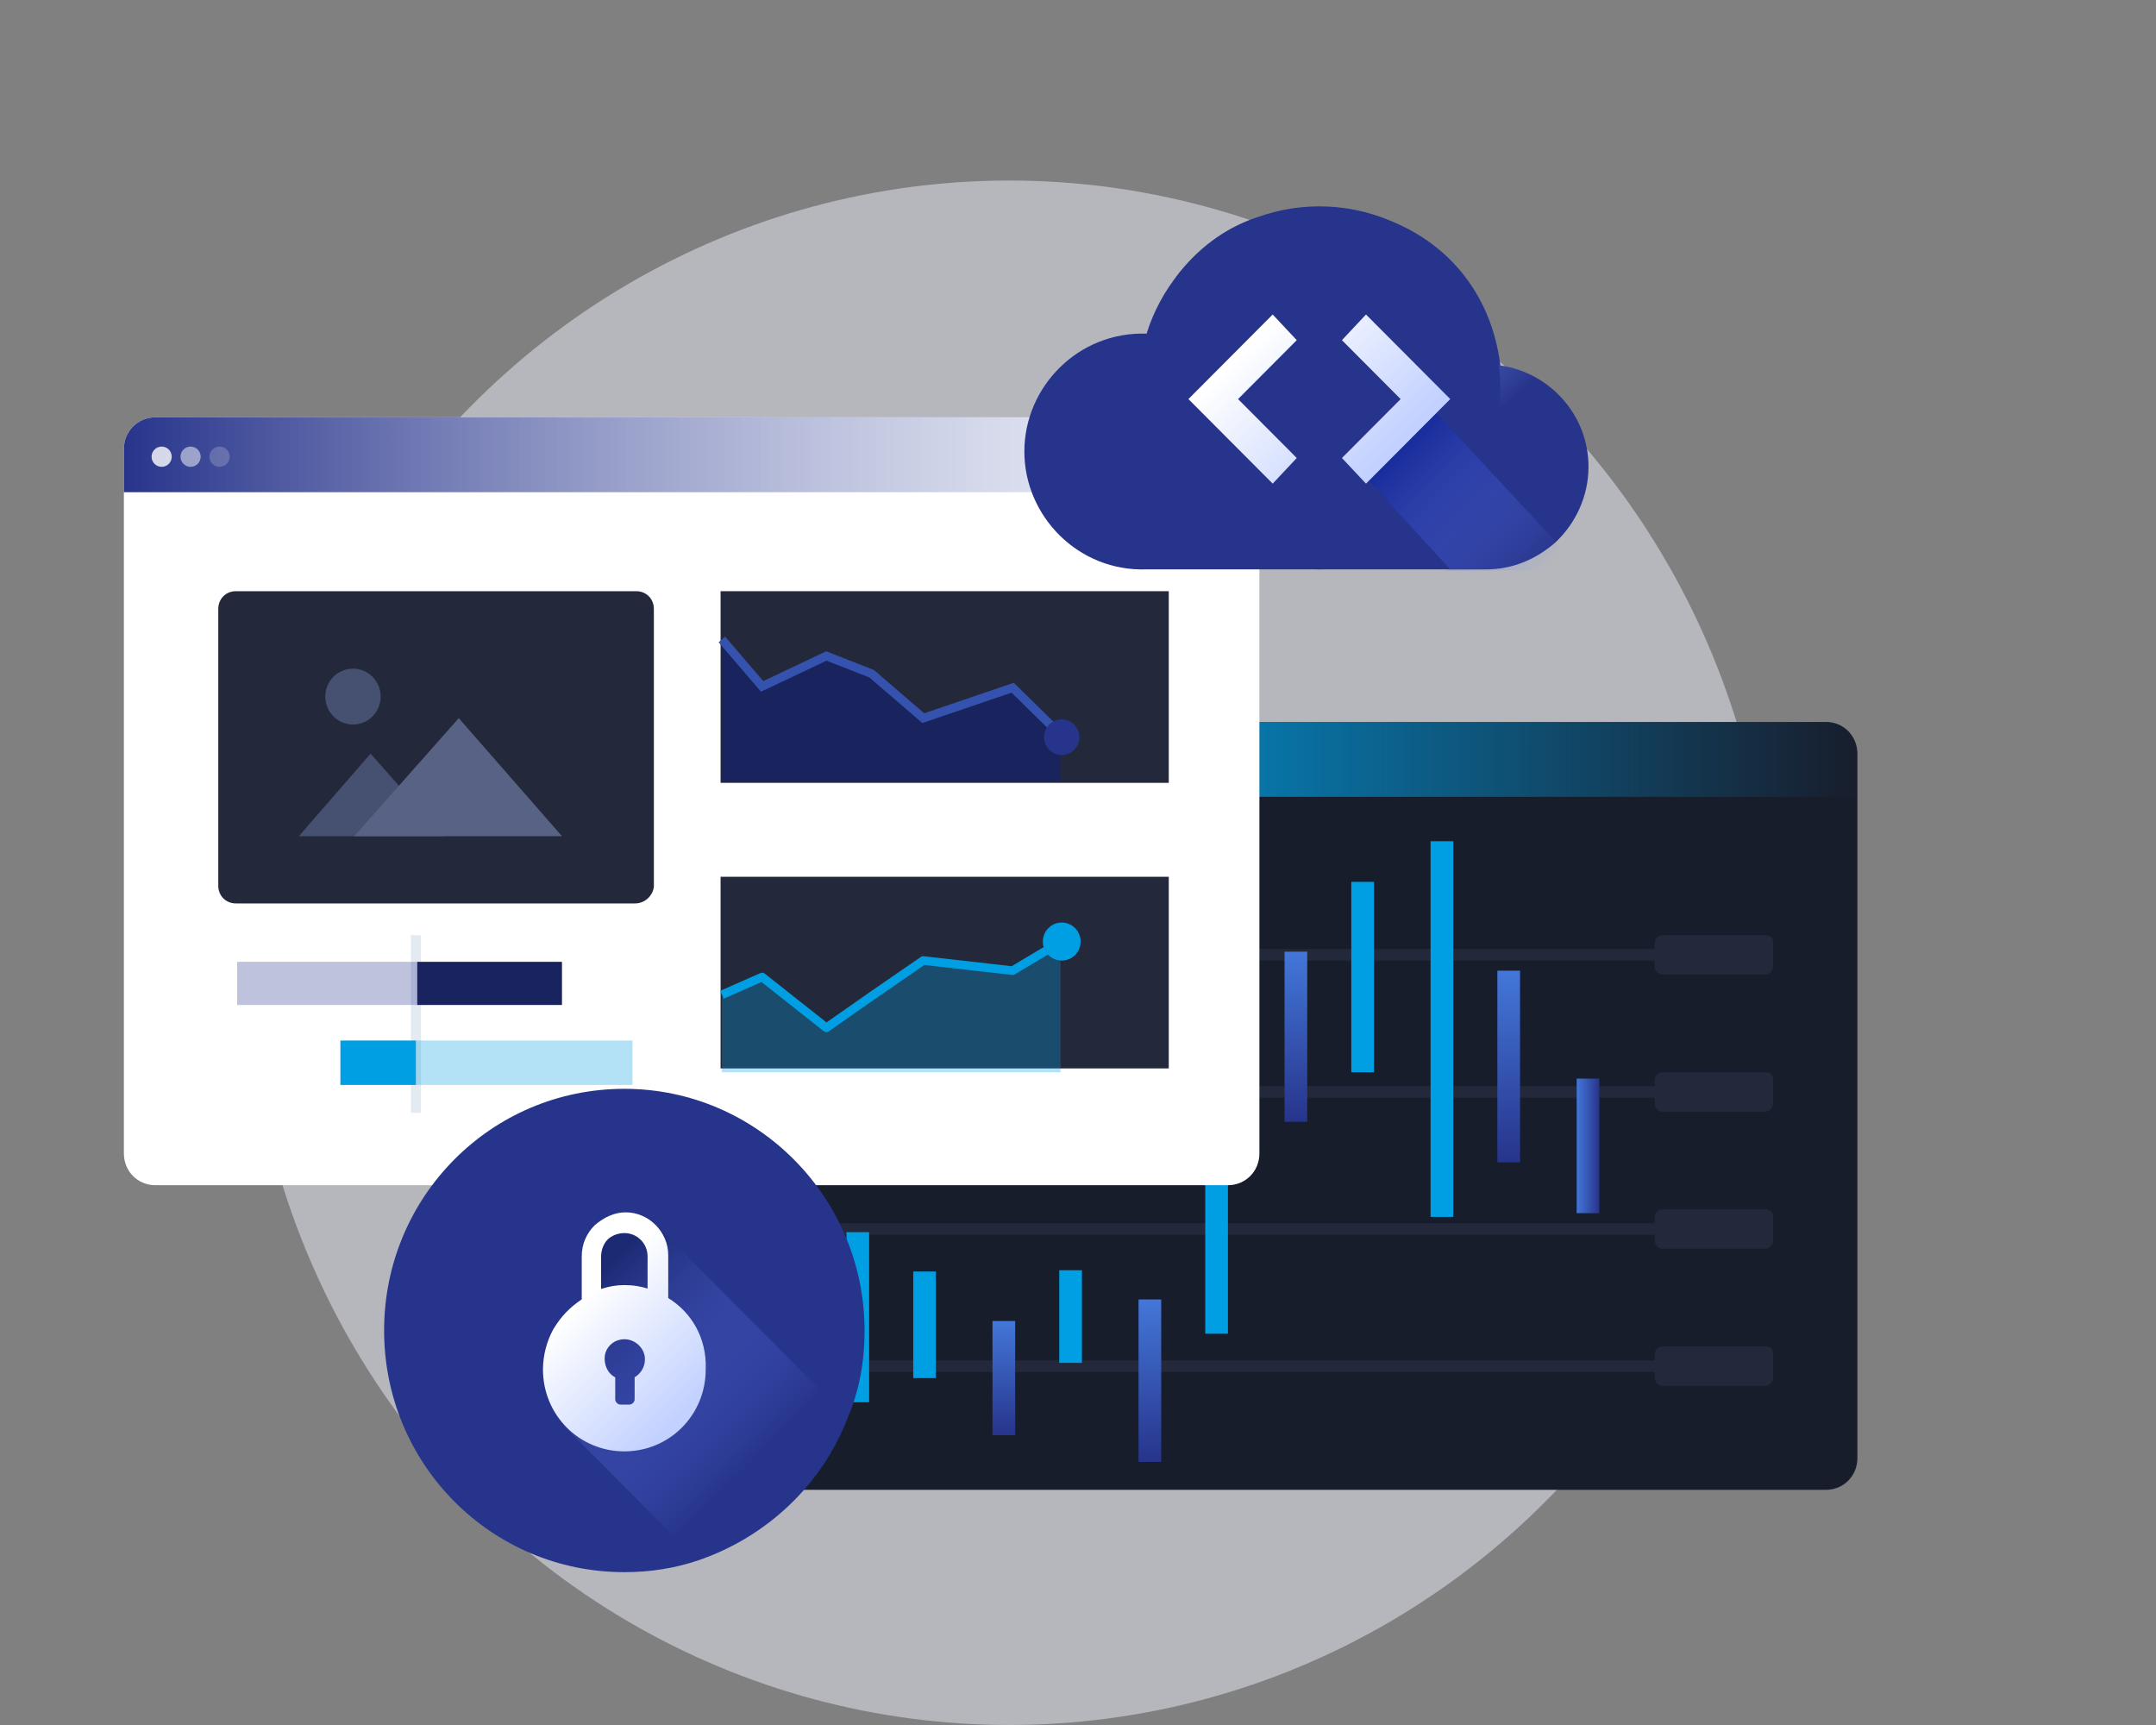
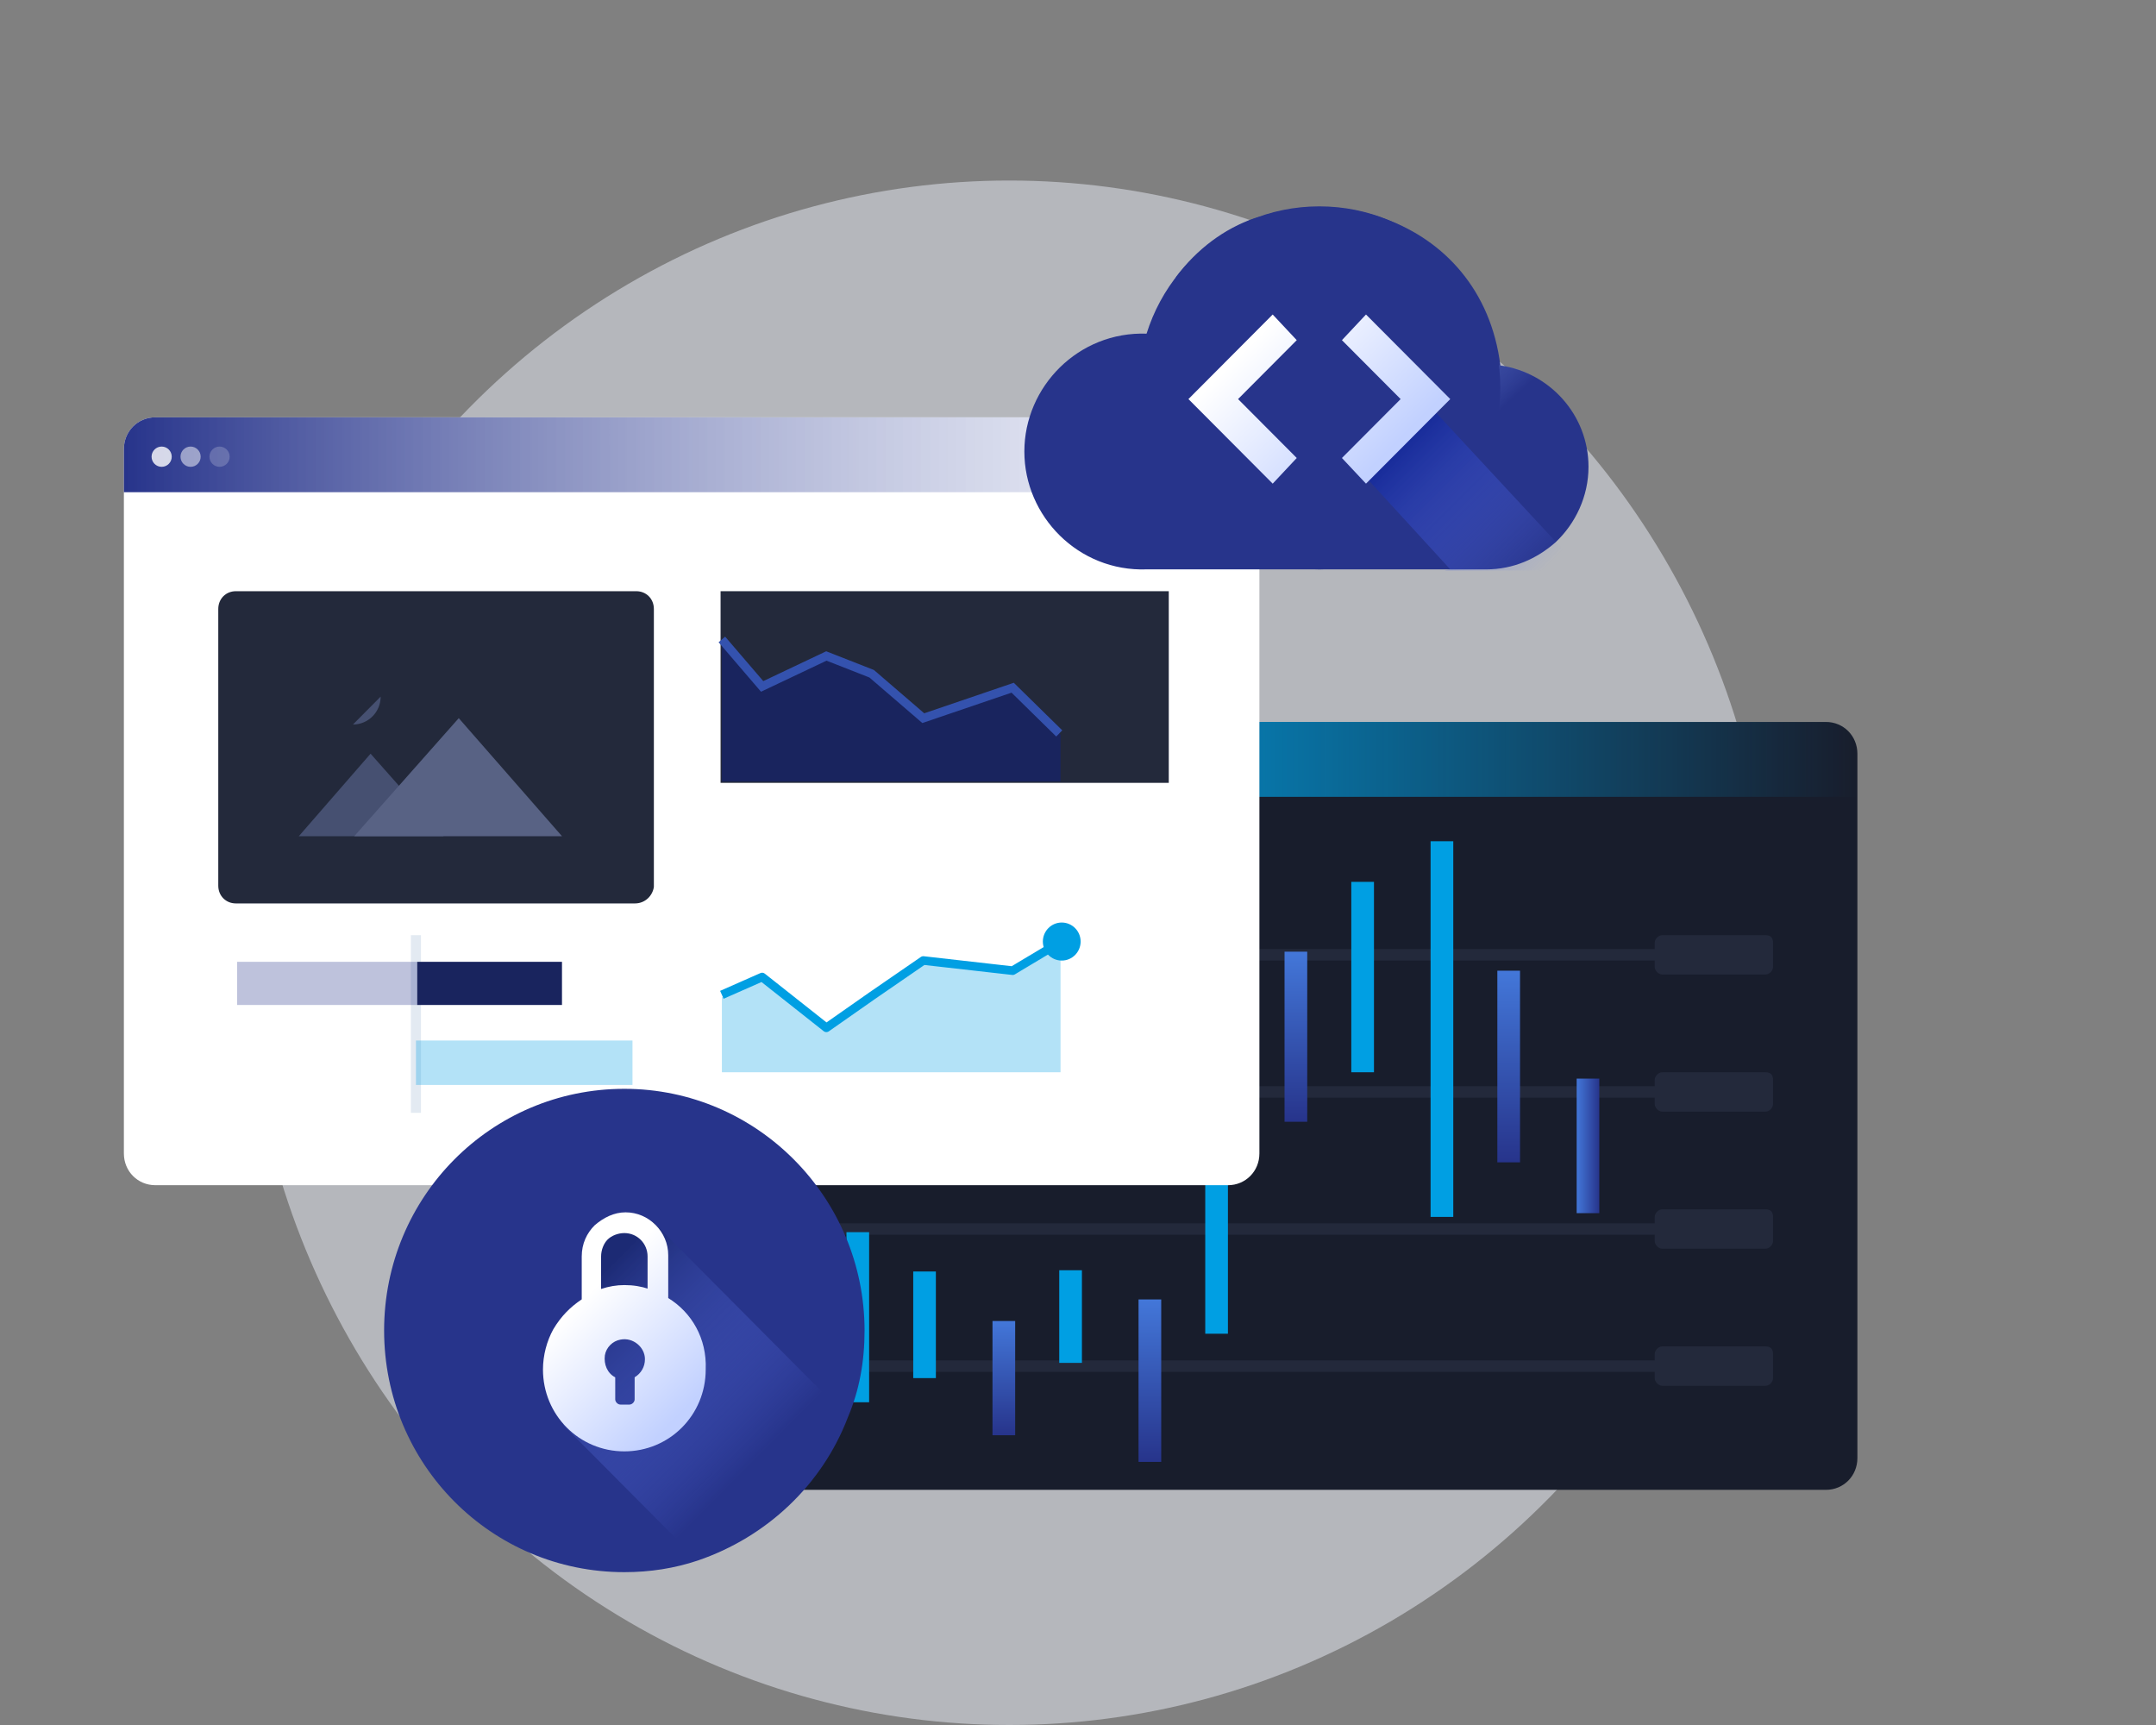
<svg xmlns="http://www.w3.org/2000/svg" xmlns:xlink="http://www.w3.org/1999/xlink" id="_Слой_2" data-name="Слой 2" viewBox="0 0 500 400">
  <rect x="0" y="0" width="500" height="400" fill="#808080" stroke="none" />
  <defs>
    <style>
      .cls-1, .cls-2, .cls-3 {
        fill: none;
      }

      .cls-4 {
        fill: #23293b;
      }

      .cls-5 {
        fill: #465071;
      }

      .cls-6 {
        fill: #e3eaf2;
      }

      .cls-7 {
        fill: #586284;
      }

      .cls-2 {
        stroke: #009fe3;
        stroke-linejoin: round;
      }

      .cls-2, .cls-3 {
        stroke-width: 2px;
      }

      .cls-8 {
        fill: #181d2c;
      }

      .cls-9, .cls-10 {
        fill: #27348b;
      }

      .cls-9, .cls-11 {
        opacity: .3;
      }

      .cls-12, .cls-13, .cls-14, .cls-15 {
        fill: #fff;
      }

      .cls-16 {
        fill: url(#_Безымянный_градиент_15-3);
      }

      .cls-17 {
        fill: url(#_Безымянный_градиент_15-2);
      }

      .cls-18 {
        fill: url(#_Безымянный_градиент_25-4);
      }

      .cls-19 {
        fill: url(#_Безымянный_градиент_25-3);
      }

      .cls-20 {
        fill: url(#_Безымянный_градиент_25-2);
      }

      .cls-21 {
        fill: url(#_Безымянный_градиент_25-5);
      }

      .cls-22 {
        fill: #eaeef9;
      }

      .cls-22, .cls-15 {
        opacity: .5;
      }

      .cls-23 {
        fill: #19245e;
      }

      .cls-24 {
        fill: url(#_Безымянный_градиент_25);
      }

      .cls-25 {
        fill: url(#_Безымянный_градиент_24);
      }

      .cls-26 {
        fill: url(#_Безымянный_градиент_28);
      }

      .cls-27 {
        fill: url(#_Безымянный_градиент_14);
      }

      .cls-28 {
        fill: url(#_Безымянный_градиент_12);
      }

      .cls-29 {
        fill: url(#_Безымянный_градиент_15);
      }

      .cls-30 {
        fill: url(#_Безымянный_градиент_18);
      }

      .cls-11, .cls-31 {
        fill: #009fe3;
      }

      .cls-13 {
        opacity: .8;
      }

      .cls-13, .cls-14, .cls-15 {
        isolation: isolate;
      }

      .cls-3 {
        stroke: #3452ae;
        stroke-miterlimit: 10;
      }

      .cls-14 {
        opacity: .2;
      }
    </style>
    <linearGradient id="_Безымянный_градиент_28" data-name="Безымянный градиент 28" x1="167.41" y1="225.91" x2="431.04" y2="225.91" gradientTransform="translate(0 402) scale(1 -1)" gradientUnits="userSpaceOnUse">
      <stop offset=".22" stop-color="#009fe3" />
      <stop offset="1" stop-color="#009fe3" stop-opacity="0" />
    </linearGradient>
    <linearGradient id="_Безымянный_градиент_25" data-name="Безымянный градиент 25" x1="232.8" y1="95.68" x2="232.8" y2="69.19" gradientTransform="translate(0 402) scale(1 -1)" gradientUnits="userSpaceOnUse">
      <stop offset="0" stop-color="#4377d9" />
      <stop offset="1" stop-color="#27348b" />
    </linearGradient>
    <linearGradient id="_Безымянный_градиент_25-2" data-name="Безымянный градиент 25" x1="266.67" y1="100.68" x2="266.67" y2="63.01" xlink:href="#_Безымянный_градиент_25" />
    <linearGradient id="_Безымянный_градиент_25-3" data-name="Безымянный градиент 25" x1="300.54" y1="181.32" x2="300.54" y2="141.89" xlink:href="#_Безымянный_градиент_25" />
    <linearGradient id="_Безымянный_градиент_25-4" data-name="Безымянный градиент 25" x1="349.88" y1="176.91" x2="349.88" y2="132.47" xlink:href="#_Безымянный_градиент_25" />
    <linearGradient id="_Безымянный_градиент_25-5" data-name="Безымянный градиент 25" x1="365.64" y1="265.71" x2="370.9" y2="265.71" gradientTransform="matrix(1,0,0,1,0,0)" xlink:href="#_Безымянный_градиент_25" />
    <linearGradient id="_Безымянный_градиент_24" data-name="Безымянный градиент 24" x1="28.73" y1="296.54" x2="292.07" y2="296.54" gradientTransform="translate(0 402) scale(1 -1)" gradientUnits="userSpaceOnUse">
      <stop offset="0" stop-color="#27348b" />
      <stop offset="1" stop-color="#eaeef9" stop-opacity=".5" />
    </linearGradient>
    <linearGradient id="_Безымянный_градиент_12" data-name="Безымянный градиент 12" x1="318.5" y1="322.22" x2="339.58" y2="299.29" gradientTransform="translate(0 402) scale(1 -1)" gradientUnits="userSpaceOnUse">
      <stop offset="0" stop-color="#0f255f" />
      <stop offset="1" stop-color="#87a5ff" stop-opacity="0" />
    </linearGradient>
    <linearGradient id="_Безымянный_градиент_14" data-name="Безымянный градиент 14" x1="321.54" y1="300.72" x2="355.18" y2="267.17" gradientTransform="translate(0 402) scale(1 -1)" gradientUnits="userSpaceOnUse">
      <stop offset="0" stop-color="#0f2392" />
      <stop offset="1" stop-color="#657eff" stop-opacity="0" />
    </linearGradient>
    <linearGradient id="_Безымянный_градиент_18" data-name="Безымянный градиент 18" x1="134.24" y1="101.71" x2="173.97" y2="62.21" gradientTransform="translate(0 402) scale(1 -1)" gradientUnits="userSpaceOnUse">
      <stop offset="0" stop-color="#1c2a74" />
      <stop offset="1" stop-color="#657eff" stop-opacity="0" />
    </linearGradient>
    <linearGradient id="_Безымянный_градиент_15" data-name="Безымянный градиент 15" x1="160.19" y1="76.12" x2="135.3" y2="100.87" gradientTransform="translate(0 402) scale(1 -1)" gradientUnits="userSpaceOnUse">
      <stop offset=".01" stop-color="#c2d1ff" />
      <stop offset="1" stop-color="#fff" />
    </linearGradient>
    <linearGradient id="_Безымянный_градиент_15-2" data-name="Безымянный градиент 15" x1="314.94" y1="289.75" x2="286.19" y2="318.4" xlink:href="#_Безымянный_градиент_15" />
    <linearGradient id="_Безымянный_градиент_15-3" data-name="Безымянный градиент 15" x1="325.72" y1="300.56" x2="296.97" y2="329.21" xlink:href="#_Безымянный_градиент_15" />
  </defs>
  <g id="_Слой_1-2" data-name="Слой 1">
    <rect class="cls-1" width="500" height="400" />
    <ellipse class="cls-22" cx="234.06" cy="220.93" rx="176.74" ry="179.07" />
    <path class="cls-8" d="M423.45,167.41c4.09,0,7.3,3.24,7.3,7.36v163.34c0,4.12-3.21,7.36-7.3,7.36h-248.75c-4.09,0-7.3-3.24-7.3-7.36v-163.34c0-4.12,3.21-7.36,7.3-7.36h248.75Z" />
    <path class="cls-26" d="M431.04,174.76v10.01H167.41v-10.01c0-4.12,3.21-7.36,7.3-7.36h248.75c4.09,0,7.59,3.24,7.59,7.36Z" />
    <path class="cls-13" d="M176.16,178.59c1.29,0,2.33-1.05,2.33-2.35s-1.04-2.35-2.33-2.35-2.34,1.05-2.34,2.35,1.05,2.35,2.34,2.35Z" />
    <path class="cls-15" d="M182.88,178.59c1.29,0,2.34-1.05,2.34-2.35s-1.05-2.35-2.34-2.35-2.34,1.05-2.34,2.35,1.05,2.35,2.34,2.35Z" />
    <path class="cls-14" d="M189.6,178.59c1.29,0,2.34-1.05,2.34-2.35s-1.05-2.35-2.34-2.35-2.34,1.05-2.34,2.35,1.05,2.35,2.34,2.35Z" />
    <path class="cls-4" d="M409.44,312.21h-23.94c-.88,0-1.75.88-1.75,1.77v1.47h-207.29v2.65h207.29v1.47c0,.88.88,1.77,1.75,1.77h23.94c.88,0,1.75-.88,1.75-1.77v-5.59c0-1.18-.58-1.77-1.75-1.77Z" />
    <path class="cls-4" d="M409.44,280.42h-23.94c-.88,0-1.75.88-1.75,1.77v1.47h-207.29v2.65h207.29v1.47c0,.88.88,1.77,1.75,1.77h23.94c.88,0,1.75-.88,1.75-1.77v-5.59c0-1.18-.58-1.77-1.75-1.77Z" />
    <path class="cls-4" d="M409.44,248.64h-23.94c-.88,0-1.75.88-1.75,1.77v1.47h-207.29v2.65h207.29v1.47c0,.88.88,1.77,1.75,1.77h23.94c.88,0,1.75-.88,1.75-1.77v-5.59c0-1.18-.58-1.77-1.75-1.77Z" />
    <path class="cls-4" d="M409.44,216.85h-23.94c-.88,0-1.75.88-1.75,1.76v1.47h-207.29v2.65h207.29v1.47c0,.88.88,1.77,1.75,1.77h23.94c.88,0,1.75-.88,1.75-1.77v-5.59c0-1.18-.58-1.76-1.75-1.76Z" />
    <path class="cls-31" d="M201.56,285.72h-5.26v39.44h5.26v-39.44Z" />
    <path class="cls-31" d="M217.04,294.84h-5.25v24.72h5.25v-24.72Z" />
    <path class="cls-24" d="M235.43,306.32h-5.26v26.49h5.26v-26.49Z" />
    <path class="cls-31" d="M250.91,294.55h-5.26v21.48h5.26v-21.48Z" />
    <path class="cls-20" d="M269.3,301.32h-5.26v37.67h5.26v-37.67Z" />
    <path class="cls-31" d="M284.77,216.56h-5.26v92.71h5.26v-92.71Z" />
    <path class="cls-19" d="M303.16,220.68h-5.26v39.44h5.26v-39.44Z" />
    <path class="cls-31" d="M318.64,204.49h-5.26v44.15h5.26v-44.15Z" />
    <path class="cls-31" d="M337.03,195.07h-5.26v87.11h5.26v-87.11Z" />
    <path class="cls-18" d="M352.51,225.09h-5.26v44.44h5.26v-44.44Z" />
    <path class="cls-21" d="M370.9,250.11h-5.25v31.2h5.25v-31.2Z" />
    <path class="cls-12" d="M284.77,96.77c4.09,0,7.3,3.24,7.3,7.36v163.34c0,4.12-3.21,7.36-7.3,7.36H36.03c-4.09,0-7.3-3.24-7.3-7.36V104.13c0-4.12,3.21-7.36,7.3-7.36h248.75Z" />
    <path class="cls-25" d="M292.07,104.13v10.01H28.73v-10.01c0-4.12,3.21-7.36,7.3-7.36h248.75c4.09,0,7.3,3.24,7.3,7.36Z" />
    <path class="cls-13" d="M37.49,108.25c1.29,0,2.34-1.05,2.34-2.35s-1.05-2.35-2.34-2.35-2.34,1.05-2.34,2.35,1.05,2.35,2.34,2.35Z" />
    <path class="cls-15" d="M44.2,108.25c1.29,0,2.34-1.05,2.34-2.35s-1.05-2.35-2.34-2.35-2.34,1.05-2.34,2.35,1.05,2.35,2.34,2.35Z" />
    <path class="cls-14" d="M50.92,108.25c1.29,0,2.34-1.05,2.34-2.35s-1.05-2.35-2.34-2.35-2.34,1.05-2.34,2.35,1.05,2.35,2.34,2.35Z" />
    <path class="cls-4" d="M271.05,137.09h-103.94v44.44h103.94v-44.44Z" />
-     <path class="cls-4" d="M271.05,203.31h-103.94v44.44h103.94v-44.44Z" />
    <path class="cls-23" d="M245.94,170.35l-11.09-10.3-20.73,7.06-11.97-10.3-10.51-3.83-14.89,7.06-9.34-11.18v32.37h78.54v-10.89Z" />
    <path class="cls-3" d="M167.41,148.28l9.34,10.89,14.89-7.06,10.51,4.12,11.97,10.3,20.73-7.06,10.8,10.6" />
    <path class="cls-11" d="M245.94,219.21l-11.09,6.47-20.73-2.35-11.97,8.24-10.51,7.36-14.89-11.77-9.34,4.12v17.36h78.54s0-29.72,0-29.43Z" />
    <path class="cls-2" d="M167.41,230.68l9.34-4.12,14.89,11.77,10.51-7.36,11.97-8.24,20.73,2.35,10.8-6.47" />
-     <path class="cls-10" d="M246.23,175.06c2.26,0,4.09-1.85,4.09-4.12s-1.83-4.12-4.09-4.12-4.09,1.85-4.09,4.12,1.83,4.12,4.09,4.12Z" />
    <path class="cls-31" d="M246.23,222.74c2.42,0,4.38-1.98,4.38-4.41s-1.96-4.41-4.38-4.41-4.38,1.98-4.38,4.41,1.96,4.41,4.38,4.41Z" />
    <path class="cls-4" d="M147.26,209.49H54.71c-2.34,0-4.09-1.77-4.09-4.12v-64.16c0-2.35,1.75-4.12,4.09-4.12h92.84c2.34,0,4.09,1.77,4.09,4.12v64.45c-.29,2.06-2.04,3.83-4.38,3.83Z" />
    <path class="cls-5" d="M102.88,193.9h-33.58l16.64-19.13,16.93,19.13Z" />
    <path class="cls-7" d="M130.33,193.9h-48.17l24.23-27.37,23.94,27.37Z" />
-     <path class="cls-5" d="M81.86,168c3.55,0,6.42-2.9,6.42-6.47s-2.88-6.48-6.42-6.48-6.42,2.9-6.42,6.48,2.88,6.47,6.42,6.47Z" />
+     <path class="cls-5" d="M81.86,168c3.55,0,6.42-2.9,6.42-6.47Z" />
    <path class="cls-6" d="M97.63,216.85h-2.34v41.2h2.34v-41.2Z" />
    <path class="cls-23" d="M130.33,223.03h-33.58v10.01h33.58v-10.01Z" />
    <path class="cls-9" d="M96.75,223.03h-41.75v10.01h41.75v-10.01Z" />
-     <path class="cls-31" d="M78.94,251.58h17.52v-10.3h-17.52v10.3Z" />
    <path class="cls-11" d="M96.46,251.58h50.22v-10.3h-50.22v10.3Z" />
    <path class="cls-10" d="M368.39,108.25c0,6.83-3,13.12-7.63,17.49-4.36,3.83-9.81,6.29-16.08,6.29h-78.77c-15.81.55-28.35-12.3-28.35-27.33s12.54-27.88,28.35-27.33h.27c1.64-4.92,3.82-9.29,6.54-12.85v-.27c4.91-6.56,11.18-11.21,18.26-13.67.27,0,.82-.27,1.09-.27,9.54-3.28,20.17-3.01,29.44.55,13.35,4.92,24.26,16.4,26.44,33.89,11.45,1.64,20.44,11.48,20.44,23.5Z" />
    <path class="cls-28" d="M344.67,132.03c13.1,0,23.71-10.64,23.71-23.78s-10.62-23.78-23.71-23.78-23.71,10.65-23.71,23.78,10.62,23.78,23.71,23.78Z" />
    <path class="cls-10" d="M305.97,132.03c23.18,0,41.97-18.84,41.97-42.09s-18.79-42.09-41.97-42.09-41.97,18.84-41.97,42.09,18.79,42.09,41.97,42.09Z" />
    <path class="cls-27" d="M364.61,129.7c-2.86,2.66-4.18,2.58-8.3,2.58h-21.29l1.31-.25-23.61-25.77,3.34,1.64-3.34-1.64,3.34,1.64,14.29-15.35-1.48-1.33,35.72,38.49h0Z" />
    <path class="cls-10" d="M200.5,308.53c0,7.23-1.2,13.86-3.89,20.18-5.99,15.67-18.87,27.72-34.75,33.14-5.39,1.81-11.08,2.71-17.07,2.71-30.85,0-55.71-25.01-55.71-56.04s24.86-56.04,55.71-56.04,55.71,25.31,55.71,56.04Z" />
    <path class="cls-30" d="M196.6,328.72c-5.99,15.67-18.87,27.72-34.75,33.14l-31.15-31.33,3.29-19.88,2.7-22.3,7.49-4.82,3.89.6,3.29-.9,45.23,45.49Z" />
    <path class="cls-29" d="M154.97,301v-9.94c0-5.42-4.49-9.94-9.88-9.94-2.7,0-5.09,1.21-7.19,3.01-1.8,1.81-2.99,4.22-2.99,7.23v9.94c-2.7,1.81-4.79,3.92-6.59,6.93-1.5,2.71-2.4,6.03-2.4,9.34,0,10.54,8.39,18.98,18.87,18.98s18.87-8.43,18.87-18.98c.3-7.23-3.29-13.26-8.69-16.57ZM147.18,319.38v5.12c0,.6-.6,1.2-1.2,1.2h-2.1c-.6,0-1.2-.6-1.2-1.2v-5.12c-1.8-.9-2.7-3.01-2.4-5.12.3-1.81,1.8-3.31,3.6-3.62,2.99-.6,5.69,1.81,5.69,4.52,0,1.81-.9,3.31-2.4,4.22ZM150.48,298.89c-1.8-.6-3.59-.9-5.69-.9-1.8,0-3.59.3-5.39.9v-7.53c0-1.51.6-3.01,1.5-3.92.9-.9,2.4-1.51,3.89-1.51,3,0,5.39,2.41,5.39,5.42v7.53h.3Z" />
    <path class="cls-17" d="M295.15,72.93l-19.54,19.61,19.54,19.61,5.58-5.95-13.61-13.66,13.61-13.66-5.58-5.95Z" />
    <path class="cls-16" d="M316.79,72.93l-5.58,5.95,13.61,13.66-13.61,13.66,5.58,5.95,19.54-19.61-19.54-19.61Z" />
  </g>
</svg>